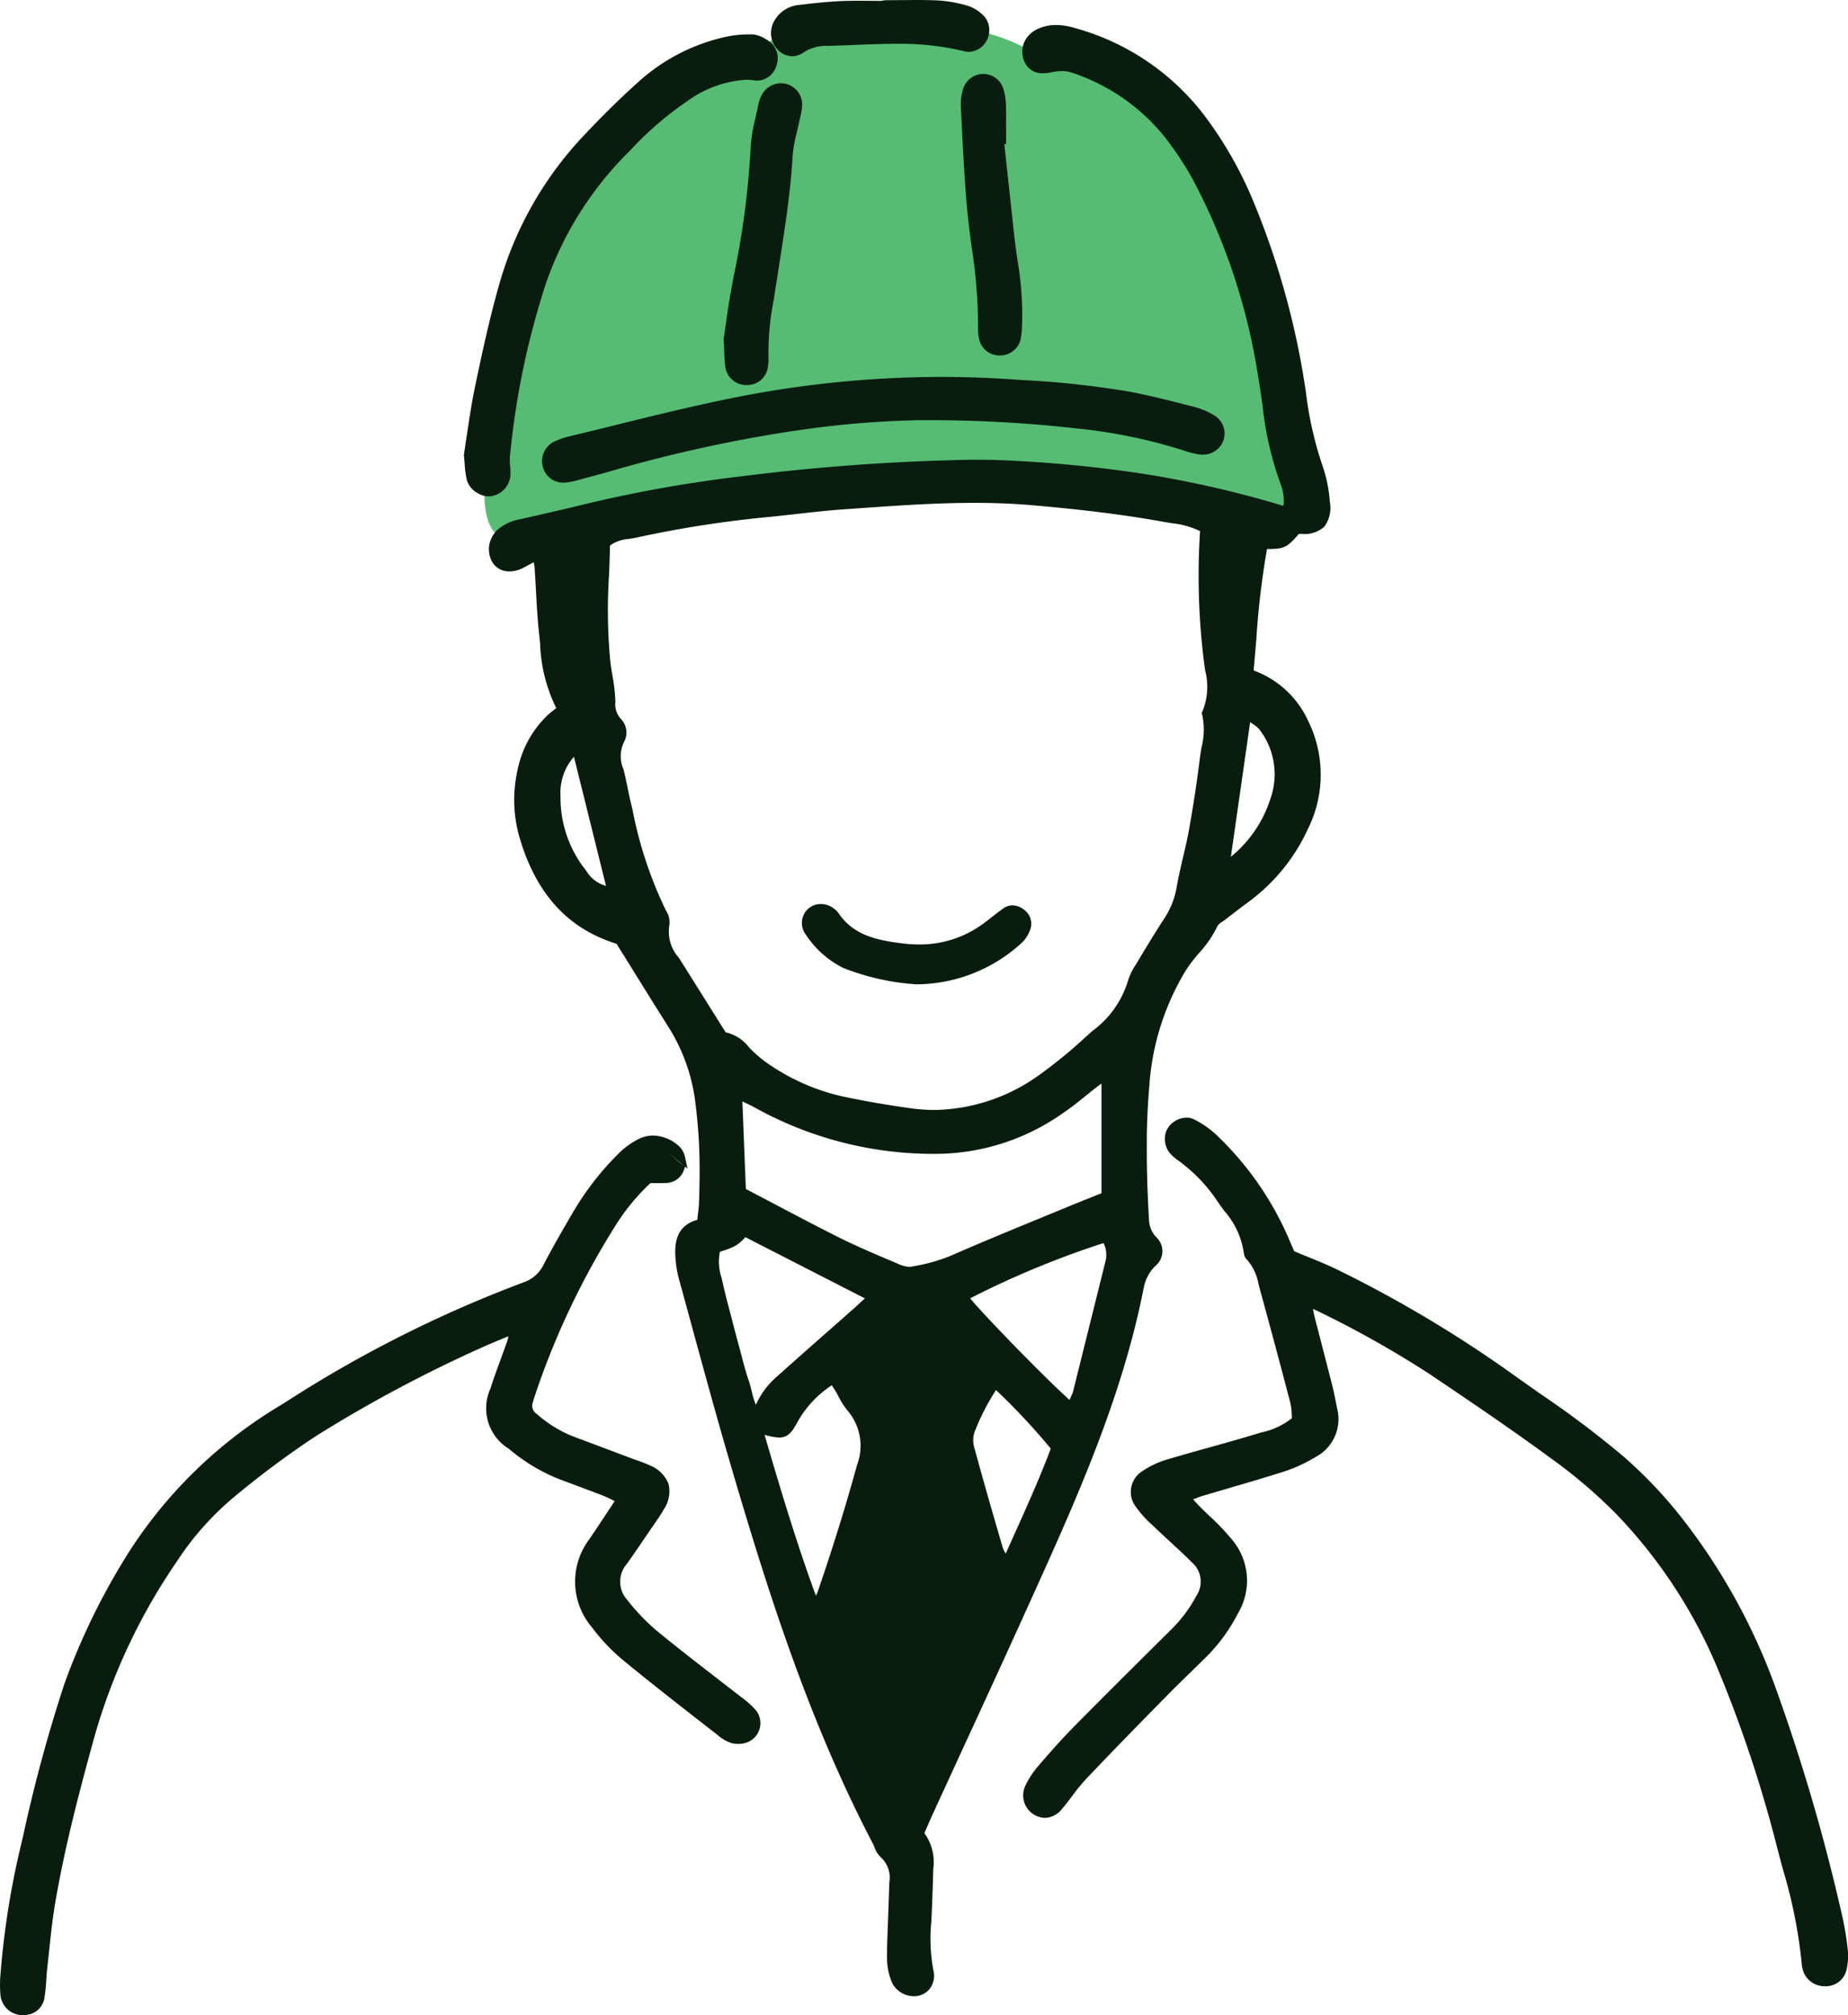
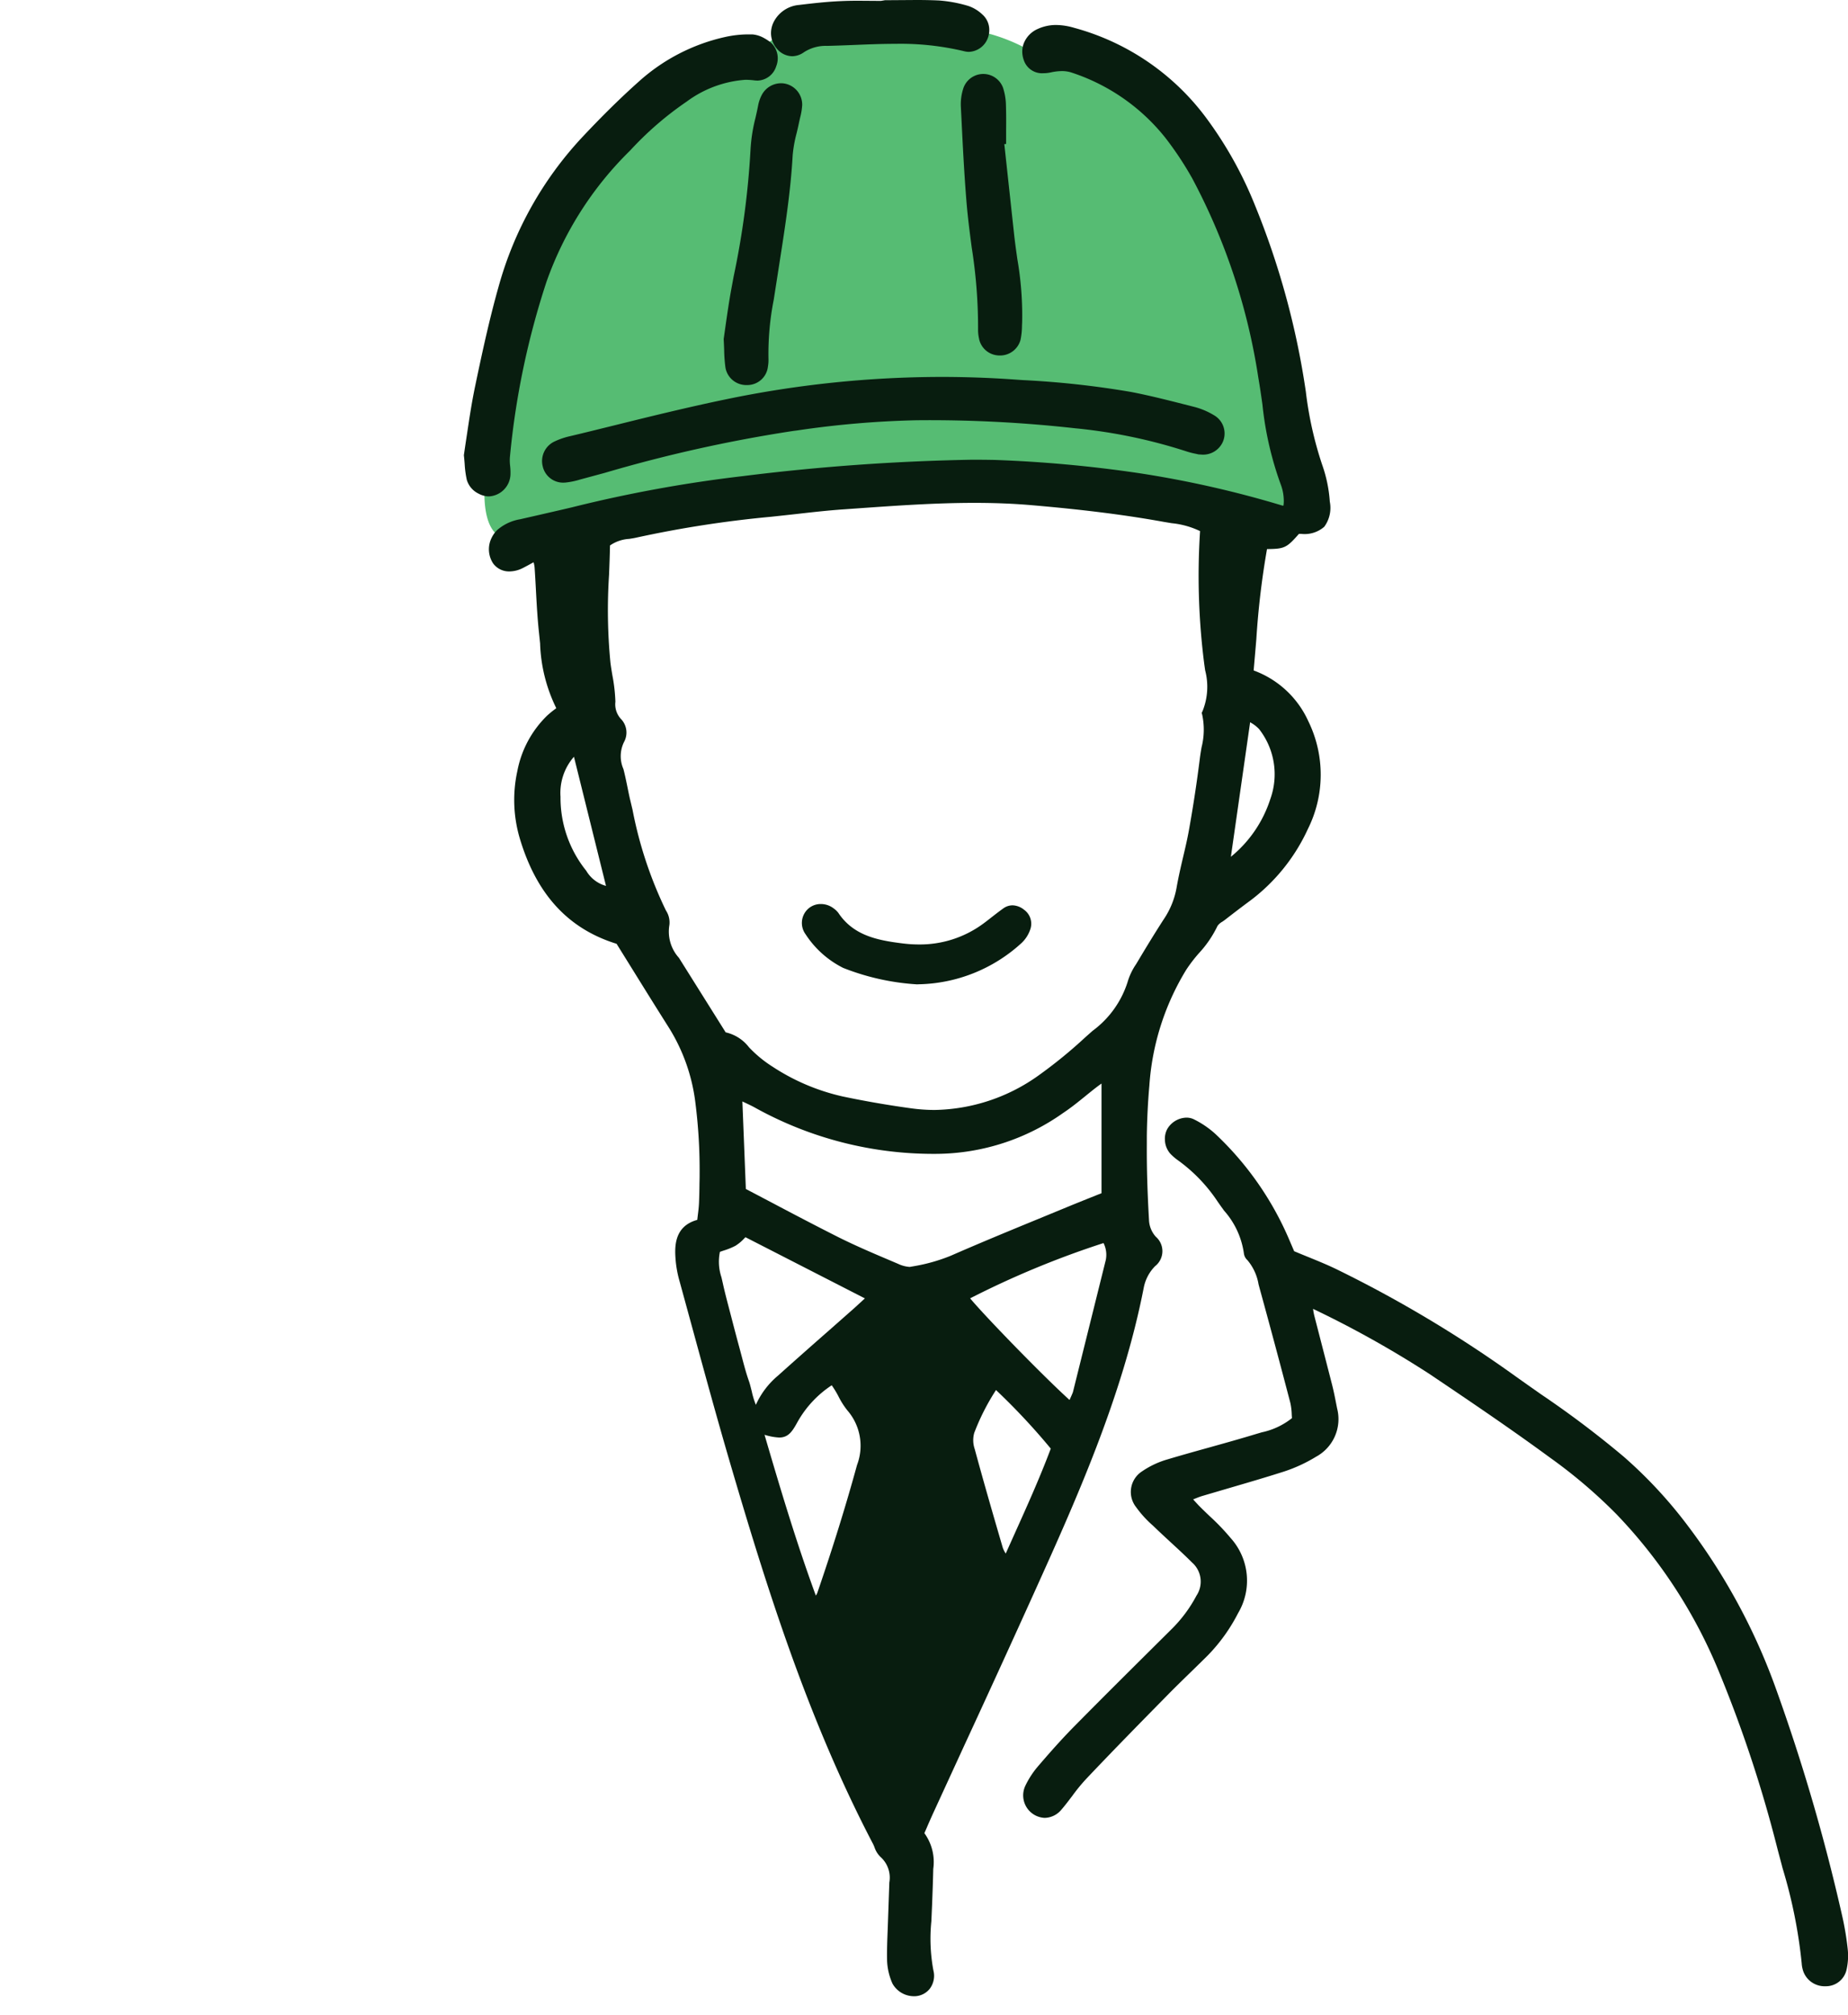
<svg xmlns="http://www.w3.org/2000/svg" id="グループ_493" data-name="グループ 493" width="102.74" height="112" viewBox="0 0 102.74 112">
  <defs>
    <clipPath id="clip-path">
      <rect id="長方形_636" data-name="長方形 636" width="102.74" height="112" fill="none" />
    </clipPath>
  </defs>
  <g id="グループ_492" data-name="グループ 492" clip-path="url(#clip-path)">
    <path id="パス_309" data-name="パス 309" d="M27.725,29.779c-.712-.46-.8-1.717-.794-2.426l0-.23h.229a.81.81,0,0,0,.753-.778,2.849,2.849,0,0,0-.019-.413,3.02,3.02,0,0,1-.013-.545,44.844,44.844,0,0,1,2.059-9.876,19.572,19.572,0,0,1,4.764-7.478A18.583,18.583,0,0,1,37.933,5.25a6.594,6.594,0,0,1,3.508-1.28,4.449,4.449,0,0,1,.58.039h.015a.673.673,0,0,0,.679-.458.734.734,0,0,0-.11-.776l-.181-.192.213-.155c.145-.106.291-.208.441-.307l.219-.145.117.236a.787.787,0,0,0,.116.174.7.7,0,0,0,.508.273.693.693,0,0,0,.4-.143,2.683,2.683,0,0,1,1.535-.431c.5-.012,1.007-.032,1.511-.052.767-.031,1.535-.062,2.3-.062A15.629,15.629,0,0,1,53.73,2.4a.53.53,0,0,0,.136.018.689.689,0,0,0,.6-.417l.06-.217.229.028a9.941,9.941,0,0,1,2.428.954l.109.059.012.124a1.01,1.01,0,0,0,.055.241A.609.609,0,0,0,58,3.605a1.548,1.548,0,0,0,.324-.037,3.441,3.441,0,0,1,.712-.083,2.169,2.169,0,0,1,.75.128,11.487,11.487,0,0,1,5.376,3.768,18.993,18.993,0,0,1,1.519,2.291,34.983,34.983,0,0,1,3.733,11.237c.086.5.159,1,.232,1.51a18.121,18.121,0,0,0,1.014,4.407,3,3,0,0,1,.18.862,2.18,2.18,0,0,1-.018.473l-.019.193-.015.233-.387-.022a.911.911,0,0,1-.24-.026,57.019,57.019,0,0,0-7.9-1.788,71.925,71.925,0,0,0-7.952-.729q-.63-.013-1.261-.013a118.885,118.885,0,0,0-12.673.907,74.735,74.735,0,0,0-9.447,1.722c-.617.148-1.237.288-1.855.43l-1.056.241a2.123,2.123,0,0,0-1.007.447l-.132.12Zm24.61-8.367a58.6,58.6,0,0,0-11.869,1.233c-2.054.426-4.131.937-6.138,1.431-.853.21-1.7.42-2.558.624a3.6,3.6,0,0,0-.723.247.735.735,0,0,0-.423.861.7.7,0,0,0,.7.551,3.807,3.807,0,0,0,.812-.159l1.359-.367a79.91,79.91,0,0,1,10.549-2.344l.2-.026a53.269,53.269,0,0,1,6.724-.572,72.971,72.971,0,0,1,8.839.448,29.605,29.605,0,0,1,6.275,1.3,3.776,3.776,0,0,0,.49.126l.166.037c.567,0,.732-.225.822-.441a.71.71,0,0,0-.306-.884,3.613,3.613,0,0,0-.93-.4L66.038,23c-1.064-.273-2.166-.556-3.257-.765a50.1,50.1,0,0,0-5.953-.649l-.493-.034c-1.326-.094-2.672-.142-4-.142M43.416,5.09a.758.758,0,0,0-.66.4,1.675,1.675,0,0,0-.151.452c-.045.236-.1.474-.152.713A8.793,8.793,0,0,0,42.192,8.3a46.559,46.559,0,0,1-.951,7.167l-.123.664c-.123.667-.22,1.339-.308,1.944l-.117.79c.017.183.024.391.032.581a7.945,7.945,0,0,0,.067.92.7.7,0,0,0,.726.569.689.689,0,0,0,.71-.638,1.614,1.614,0,0,0,.025-.353,15.724,15.724,0,0,1,.3-3.362l.325-2.094c.3-1.922.611-3.909.723-5.885A7.622,7.622,0,0,1,43.829,7.3c.047-.2.093-.391.132-.587l.063-.283a3.032,3.032,0,0,0,.1-.6.713.713,0,0,0-.6-.726ZM54.65,4.575A.73.73,0,0,0,54,5.05a2.345,2.345,0,0,0-.117.841l.025.508c.076,1.564.157,3.181.286,4.763.069.848.179,1.691.29,2.534a29.1,29.1,0,0,1,.358,4.642,1.635,1.635,0,0,0,.036.353.688.688,0,0,0,.614.595h.017a.732.732,0,0,0,.774-.5,3.485,3.485,0,0,0,.07-.7l.008-.2A17.742,17.742,0,0,0,56.1,14.47c-.066-.466-.132-.932-.184-1.4l-.6-5.5.148-.008V7.232c0-.447.007-.895-.009-1.34a2.913,2.913,0,0,0-.134-.857.692.692,0,0,0-.627-.458Z" fill="#56bc73" />
    <path id="パス_310" data-name="パス 310" d="M31.329,26.824a1.161,1.161,0,0,1-1.158-.914,1.2,1.2,0,0,1,.678-1.383,4.05,4.05,0,0,1,.814-.279c.851-.2,1.7-.413,2.554-.623,2.012-.5,4.092-1.008,6.155-1.435a59.112,59.112,0,0,1,11.964-1.242c1.338,0,2.695.048,4.031.142l.495.034a50.5,50.5,0,0,1,6.006.657c1.107.212,2.215.5,3.286.771l.285.073a4.124,4.124,0,0,1,1.053.452,1.169,1.169,0,0,1,.5,1.462,1.2,1.2,0,0,1-1.223.723l-.138-.008-.151-.034a4.258,4.258,0,0,1-.548-.143A29.226,29.226,0,0,0,59.752,23.8a72.717,72.717,0,0,0-8.782-.444,52.792,52.792,0,0,0-6.666.569l-.2.025a79.509,79.509,0,0,0-10.487,2.332l-1.357.366a4.274,4.274,0,0,1-.846.173Z" fill="#081d0f" />
    <path id="パス_311" data-name="パス 311" d="M101.421,110.39a1.266,1.266,0,0,1-.472-.1,1.246,1.246,0,0,1-.733-.858,1.541,1.541,0,0,1-.05-.316,27.661,27.661,0,0,0-1.061-5.281c-.1-.39-.209-.782-.309-1.173A71.95,71.95,0,0,0,95.562,92.9a27.912,27.912,0,0,0-5.707-8.758,28.29,28.29,0,0,0-3.695-3.141c-2.165-1.589-4.4-3.1-6.693-4.643A57.211,57.211,0,0,0,73,72.742a3.224,3.224,0,0,0,.07.384s.81,3.135.983,3.815c.1.389.176.783.253,1.177l.032.162a2.376,2.376,0,0,1-1.173,2.681,8.438,8.438,0,0,1-1.764.817c-1,.32-2.008.615-3.015.909l-1.538.452c-.158.047-.309.109-.489.182l-.026.01c.131.144.241.267.357.385.181.183.37.363.558.543a12.49,12.49,0,0,1,1.169,1.218,3.537,3.537,0,0,1,.413,4.179,9.62,9.62,0,0,1-1.7,2.363q-.456.452-.918.9c-.44.429-.88.856-1.31,1.294-1.525,1.55-3.047,3.1-4.541,4.68a10.184,10.184,0,0,0-.748.918c-.2.261-.394.523-.609.769a1.236,1.236,0,0,1-.928.451A1.251,1.251,0,0,1,57,99.255a4.92,4.92,0,0,1,.693-1.072c.619-.722,1.293-1.49,2.021-2.228,1.507-1.527,3.029-3.038,4.55-4.549l.841-.835a7.627,7.627,0,0,0,1.414-1.893,1.409,1.409,0,0,0-.244-1.837c-.4-.4-.81-.776-1.222-1.156-.319-.295-.638-.59-.95-.892a6.039,6.039,0,0,1-.942-1.033,1.361,1.361,0,0,1,.342-1.994,4.884,4.884,0,0,1,1.407-.659c.781-.234,1.567-.453,2.352-.671.87-.243,1.739-.486,2.6-.748l.288-.085a4.018,4.018,0,0,0,1.677-.788c-.005-.066-.009-.135-.013-.2a3.367,3.367,0,0,0-.081-.662q-.841-3.217-1.723-6.422l-.041-.155a2.791,2.791,0,0,0-.614-1.336.613.613,0,0,1-.2-.378,4.527,4.527,0,0,0-1.1-2.376c-.118-.164-.239-.329-.352-.494A8.9,8.9,0,0,0,65.51,64.5a2.92,2.92,0,0,1-.447-.382,1.219,1.219,0,0,1-.3-.781,1.143,1.143,0,0,1,.132-.591,1.274,1.274,0,0,1,1.062-.632.946.946,0,0,1,.442.106,5.21,5.21,0,0,1,1.163.794,17.486,17.486,0,0,1,4.087,5.824l.3.7c.281.118.545.226.8.329.57.233,1.079.441,1.569.68a69.014,69.014,0,0,1,9.936,5.941c.478.342.96.679,1.44,1.016a54.421,54.421,0,0,1,4.577,3.453,25.137,25.137,0,0,1,3.542,3.811,34.064,34.064,0,0,1,4.929,9.108,106.747,106.747,0,0,1,3.659,12.535,16.173,16.173,0,0,1,.322,1.9,3.482,3.482,0,0,1-.063,1.153,1.174,1.174,0,0,1-1.152.925Z" fill="#081d0f" />
    <path id="パス_312" data-name="パス 312" d="M55.436,19.748a1.156,1.156,0,0,1-1.014-.968,2.154,2.154,0,0,1-.046-.453,28.57,28.57,0,0,0-.353-4.57c-.112-.851-.223-1.7-.292-2.556-.131-1.591-.21-3.211-.287-4.779l-.026-.508a2.856,2.856,0,0,1,.139-1.007,1.17,1.17,0,0,1,2.21-.021,3.343,3.343,0,0,1,.159.991c.015.45.013.905.009,1.359l0,.767-.1.005.544,5.012c.05.462.116.923.181,1.385a18.209,18.209,0,0,1,.266,3.509l-.009.193a3.885,3.885,0,0,1-.083.79,1.177,1.177,0,0,1-1.149.86s-.1,0-.149-.009" fill="#081d0f" />
    <path id="パス_313" data-name="パス 313" d="M44.038,3.125a1.133,1.133,0,0,1-.857-.431A1.216,1.216,0,0,1,43,2.419a1.313,1.313,0,0,1-.136-.586,1.415,1.415,0,0,1,.178-.666A1.751,1.751,0,0,1,44.426.275c.741-.089,1.531-.18,2.316-.213.329-.016.659-.021.989-.021L48.972.05,49.2.012,50.944,0c.418,0,.836.007,1.254.026a7.574,7.574,0,0,1,1.639.306,2.109,2.109,0,0,1,.775.47,1.137,1.137,0,0,1,.381.74,1.242,1.242,0,0,1-.078.581,1.171,1.171,0,0,1-1.049.759,1.03,1.03,0,0,1-.252-.032,15.183,15.183,0,0,0-3.83-.414c-.762,0-1.523.031-2.284.062-.506.02-1.012.04-1.517.052A2.216,2.216,0,0,0,44.7,2.9a1.159,1.159,0,0,1-.664.226" fill="#081d0f" />
    <path id="パス_314" data-name="パス 314" d="M41.518,21.4a1.172,1.172,0,0,1-1.185-.961,8.146,8.146,0,0,1-.073-.976c-.007-.186-.014-.391-.027-.62l.118-.835c.088-.61.186-1.288.31-1.96l.123-.665a46.322,46.322,0,0,0,.943-7.095A9.1,9.1,0,0,1,42,6.556c.053-.234.106-.468.15-.7a2.123,2.123,0,0,1,.2-.577,1.213,1.213,0,0,1,1.072-.652,1.126,1.126,0,0,1,.193.016,1.191,1.191,0,0,1,.983,1.195,3.5,3.5,0,0,1-.115.7l-.06.266c-.04.2-.087.4-.135.6a7.192,7.192,0,0,0-.219,1.226c-.112,2-.424,4-.726,5.93l-.327,2.1a15.472,15.472,0,0,0-.293,3.264,2.154,2.154,0,0,1-.03.452A1.152,1.152,0,0,1,41.546,21.4Z" fill="#081d0f" />
-     <path id="パス_315" data-name="パス 315" d="M1.294,112a1.2,1.2,0,0,1-.172-.011A1.241,1.241,0,0,1,.028,110.91a6.75,6.75,0,0,1,.006-1.267,46.139,46.139,0,0,1,1.079-6.875l.187-.8a84.086,84.086,0,0,1,2.285-8.4A37.556,37.556,0,0,1,7.268,86.1a25.6,25.6,0,0,1,8.466-8.081,68.883,68.883,0,0,1,13.355-6.744,1.936,1.936,0,0,0,1.145-1.014c.516-.992,1.088-1.973,1.641-2.92a15.942,15.942,0,0,1,2.485-3.2,4.292,4.292,0,0,1,1.148-.84,1.841,1.841,0,0,1,.806-.192,2.217,2.217,0,0,1,1.344.511,1.16,1.16,0,0,1,.426.682l.14.649-.134-.109L38.032,65a1.068,1.068,0,0,1-1.022.747c-.1,0-.2.006-.307.006l-.541,0a11.684,11.684,0,0,0-1.912,2.311,43.8,43.8,0,0,0-4.385,9.123l-.081.241c-.057.174-.115.347-.164.523a.523.523,0,0,0,.192.607A6.977,6.977,0,0,0,31.8,79.808c.7.259,3.3,1.24,3.3,1.24l.31.111a6.827,6.827,0,0,1,.723.285,1.809,1.809,0,0,1,1.033,1.029,1.762,1.762,0,0,1-.254,1.4c-.161.286-.35.558-.537.828l-.293.427c-.409.605-.819,1.209-1.241,1.8a1.5,1.5,0,0,0,.023,1.98,11.634,11.634,0,0,0,1.652,1.726c1,.823,2.02,1.616,3.043,2.408L41.183,94.3a5.231,5.231,0,0,1,.78.68,1.143,1.143,0,0,1-.391,1.84,1.305,1.305,0,0,1-.526.1,1.644,1.644,0,0,1-.4-.051,2.217,2.217,0,0,1-.75-.444L38.8,95.574c-1.394-1.09-2.789-2.18-4.156-3.305a10.543,10.543,0,0,1-1.718-1.807,3.916,3.916,0,0,1-.152-4.933c.368-.538.726-1.08,1.1-1.65l.3-.455-.084-.041c-.19-.094-.36-.18-.538-.249-.444-.174-.891-.341-1.337-.508l-1.073-.4a10,10,0,0,1-2.852-1.707,2.64,2.64,0,0,1-1.02-3.355c.18-.575.389-1.145.6-1.713l.309-.855c.034-.1.065-.21.092-.308a.156.156,0,0,0-.036,0,.228.228,0,0,0-.093.025l-.552.233c-.274.114-.549.229-.819.352A76.063,76.063,0,0,0,17.583,79.8a50.589,50.589,0,0,0-4.431,3.283,16.157,16.157,0,0,0-3.321,3.7,33.253,33.253,0,0,0-4.614,9.857c-.791,2.88-1.608,5.956-2.144,9.1-.152.889-.249,1.806-.343,2.694l-.1.933c-.025.211-.04.424-.054.636a9.839,9.839,0,0,1-.1,1,1.123,1.123,0,0,1-.839.949,1.411,1.411,0,0,1-.339.041M37.275,64.145a5.569,5.569,0,0,0,.677.59l.059.043-.3-.247c-.149-.122-.295-.251-.435-.386" fill="#081d0f" />
    <path id="パス_316" data-name="パス 316" d="M50.8,110.943a1.372,1.372,0,0,1-1.182-.7,3.442,3.442,0,0,1-.3-1.262c-.014-.591.011-1.185.035-1.779l.09-2.583a1.543,1.543,0,0,0-.481-1.408,1.316,1.316,0,0,1-.348-.557c-.031-.075-.062-.15-.1-.217-3.637-6.964-5.927-14.32-7.961-21.256-.718-2.455-1.392-4.924-2.066-7.393l-.7-2.558a6.215,6.215,0,0,1-.216-1.1c-.061-.693-.173-1.958,1.193-2.333l.031-.26c.031-.247.059-.471.067-.7.014-.355.023-.705.025-1.06.006-.184.008-.361.008-.538a29.516,29.516,0,0,0-.232-3.931,10.194,10.194,0,0,0-1.494-4.223C36.51,56.044,35.86,55,35.193,53.924l-.914-1.471c-2.691-.832-4.45-2.746-5.38-5.853a7.519,7.519,0,0,1-.138-3.743A5.812,5.812,0,0,1,30.4,39.789a4.94,4.94,0,0,1,.46-.379l.067-.051a8.759,8.759,0,0,1-.9-3.6l-.058-.56c-.087-.8-.131-1.6-.174-2.4-.023-.425-.045-.847-.075-1.272a1.718,1.718,0,0,0-.055-.278l-.053.028c-.2.11-.377.207-.56.3a1.666,1.666,0,0,1-.724.181,1.092,1.092,0,0,1-.914-.448,1.427,1.427,0,0,1-.066-1.451,1.5,1.5,0,0,1,.24-.345,1.013,1.013,0,0,1,.118-.11,2.573,2.573,0,0,1,1.2-.543l1.058-.241c.616-.142,1.233-.282,1.848-.428a75.14,75.14,0,0,1,9.506-1.733,119.318,119.318,0,0,1,12.723-.909q.636,0,1.272.012a72.447,72.447,0,0,1,8,.733,57.757,57.757,0,0,1,7.968,1.8.455.455,0,0,0,.073.008,1.767,1.767,0,0,0,.016-.364A2.6,2.6,0,0,0,71.231,27a18.489,18.489,0,0,1-1.046-4.521c-.071-.5-.143-1-.229-1.495A34.525,34.525,0,0,0,66.275,9.9a18.344,18.344,0,0,0-1.48-2.233,11.051,11.051,0,0,0-5.167-3.616,1.717,1.717,0,0,0-.591-.1,3,3,0,0,0-.617.073A1.984,1.984,0,0,1,58,4.07a1.066,1.066,0,0,1-1.08-.724,1.433,1.433,0,0,1-.081-.355,1.3,1.3,0,0,1,.085-.6,1.465,1.465,0,0,1,.769-.782,2.426,2.426,0,0,1,1.024-.22,3.658,3.658,0,0,1,1,.157,13.561,13.561,0,0,1,7.3,4.95,21.7,21.7,0,0,1,2.748,4.9A44.339,44.339,0,0,1,72.6,21.779a20.276,20.276,0,0,0,.908,4.056,7.645,7.645,0,0,1,.423,2.048,1.772,1.772,0,0,1-.31,1.394,1.657,1.657,0,0,1-1.289.393l-.116,0c-.677.771-.8.839-1.776.845a45.192,45.192,0,0,0-.593,5c-.048.58-.1,1.163-.15,1.747a5.353,5.353,0,0,1,3.043,2.828,6.753,6.753,0,0,1-.026,5.979,10.4,10.4,0,0,1-3.192,3.974c-.473.347-.939.706-1.4,1.063-.051.041-.109.081-.166.119a.82.82,0,0,0-.268.233,6.042,6.042,0,0,1-1.028,1.511,8.225,8.225,0,0,0-.712.929,14.154,14.154,0,0,0-2.049,6.438c-.08.9-.127,1.834-.141,2.783l0,.486c-.009,1.255.03,2.619.12,4.173a1.482,1.482,0,0,0,.38.956,1.059,1.059,0,0,1-.042,1.636,2.34,2.34,0,0,0-.626,1.18c-1.189,6.108-3.808,11.9-6.118,17.014q-1.908,4.219-3.854,8.424l-1.75,3.808c-.132.289-.258.58-.377.856l-.1.229a2.724,2.724,0,0,1,.494,1.984c-.015.662-.04,1.323-.065,1.984l-.041.926a9.635,9.635,0,0,0,.112,2.728,1.2,1.2,0,0,1-.206,1.032,1.112,1.112,0,0,1-.875.409m-8.305-31.2c.924,3.155,1.789,6.035,2.851,8.933a.667.667,0,0,0,.08-.143c.861-2.506,1.585-4.833,2.21-7.112a3,3,0,0,0-.533-3.033,4.457,4.457,0,0,1-.507-.8,5.273,5.273,0,0,0-.366-.6,5.881,5.881,0,0,0-1.912,2.058c-.281.511-.5.846-1.01.846a3.239,3.239,0,0,1-.779-.142l-.034-.008m12.869-2.49a12.543,12.543,0,0,0-1.212,2.385,1.519,1.519,0,0,0,.029.9c.495,1.829,1.024,3.651,1.556,5.47a1.536,1.536,0,0,0,.167.333l.452-1.008c.744-1.651,1.446-3.211,2.052-4.824a36.405,36.405,0,0,0-3.044-3.254M40.024,69.573a2.719,2.719,0,0,0,.085,1.414l.074.322c.1.459.218.91.337,1.364l.121.463c.159.614.319,1.225.485,1.833l.117.442c.121.458.241.917.4,1.364.061.177.1.361.151.549a4.357,4.357,0,0,0,.229.751,4.532,4.532,0,0,1,1.223-1.616q1.419-1.271,2.855-2.529l1.407-1.242c.183-.166.365-.334.576-.528l-6.64-3.4-.087.088a2.31,2.31,0,0,1-.472.389,3.767,3.767,0,0,1-.654.265Zm13.911,2.584c.8.966,3.99,4.254,5.526,5.649l.01-.023c.072-.157.128-.282.177-.408l1.827-7.343a1.455,1.455,0,0,0-.124-.947,50.482,50.482,0,0,0-7.416,3.072M42.9,66.833c1.249.66,2.47,1.3,3.7,1.92,1,.5,2.053.945,3.07,1.376l.265.113a1.762,1.762,0,0,0,.642.169l.328-.057a9.717,9.717,0,0,0,1.948-.562c1.6-.7,3.217-1.368,4.834-2.032l1.812-.746c.377-.156,1.74-.7,1.74-.7,0-2.066,0-4.079,0-6.094-.092.065-.192.137-.29.213-.2.153-.392.31-.587.468-.409.332-.818.664-1.255.953a12.307,12.307,0,0,1-6.97,2.273A20.441,20.441,0,0,1,41.97,61.557c-.193-.109-.4-.2-.637-.314l-.06-.028.193,4.864Zm-2.556-9.458a2.25,2.25,0,0,1,1.293.826,6.793,6.793,0,0,0,1.306,1.077,11.807,11.807,0,0,0,3.9,1.658c1.255.265,2.552.489,3.853.666a9.626,9.626,0,0,0,1.262.086,10.2,10.2,0,0,0,5.769-1.91,26.3,26.3,0,0,0,2.62-2.138l.394-.349a5.393,5.393,0,0,0,1.946-2.708,3.483,3.483,0,0,1,.47-.991l.1-.165c.464-.78.939-1.557,1.431-2.32a4.548,4.548,0,0,0,.724-1.774c.1-.567.227-1.126.36-1.687.118-.5.236-1,.325-1.5.236-1.308.442-2.658.611-4.014.025-.2.059-.4.093-.6a3.976,3.976,0,0,0,.033-1.823l-.028-.091.044-.082A3.607,3.607,0,0,0,67,37.253l-.051-.36a38.508,38.508,0,0,1-.231-7.376,4.725,4.725,0,0,0-1.578-.44l-.424-.07c-2.142-.389-4.487-.684-7.379-.932-1-.086-2.04-.127-3.177-.127-2.167,0-4.37.156-6.5.307l-.737.052c-.893.061-1.783.162-2.673.263-.457.051-.913.1-1.369.149A61.922,61.922,0,0,0,35.4,29.874c-.136.032-.277.053-.421.076a2.083,2.083,0,0,0-1.066.365c-.011.546-.031,1.092-.053,1.637a30.168,30.168,0,0,0,.077,4.871c.03.237.069.475.109.712A9.334,9.334,0,0,1,34.213,39a1.2,1.2,0,0,0,.294.942,1.088,1.088,0,0,1,.184,1.3,1.782,1.782,0,0,0-.031,1.5c.089.346.156.674.223,1,.051.251.1.5.161.75l.123.517A22.568,22.568,0,0,0,37.022,50.6a1.21,1.21,0,0,1,.193.811,2.173,2.173,0,0,0,.531,1.823ZM31.909,42.058a3.052,3.052,0,0,0-.747,2.224,6.461,6.461,0,0,0,1.429,4.11,1.832,1.832,0,0,0,1.1.843Zm36.522,5.56.012-.01a6.841,6.841,0,0,0,2.181-3.2A4.071,4.071,0,0,0,70,40.521a1.916,1.916,0,0,0-.436-.343l-.062-.041Z" fill="#081d0f" />
    <path id="パス_317" data-name="パス 317" d="M27.163,27.589a1.264,1.264,0,0,1-.563-.157,1.246,1.246,0,0,1-.648-.763,5.568,5.568,0,0,1-.119-.887c-.011-.15-.025-.31-.044-.483.061-.425.117-.8.175-1.179.13-.867.264-1.765.452-2.659.394-1.883.792-3.725,1.313-5.566a19.924,19.924,0,0,1,4.679-8.311c1.1-1.17,2.119-2.171,3.116-3.059a10.6,10.6,0,0,1,4.763-2.463A6.044,6.044,0,0,1,41.6,1.911l.219,0a1.584,1.584,0,0,1,.664.208,2.754,2.754,0,0,1,.312.2,1.244,1.244,0,0,1,.145.13,1.194,1.194,0,0,1,.213,1.236A1.126,1.126,0,0,1,42.1,4.48l-.143-.01a4.013,4.013,0,0,0-.518-.035A6.215,6.215,0,0,0,38.18,5.644,18.178,18.178,0,0,0,35.038,8.36a19.084,19.084,0,0,0-4.655,7.3,44.329,44.329,0,0,0-2.037,9.772,2.484,2.484,0,0,0,.014.455,3.358,3.358,0,0,1,.02.48,1.265,1.265,0,0,1-1.155,1.218h-.062Z" fill="#081d0f" />
    <path id="パス_318" data-name="パス 318" d="M51.006,54.709a13.4,13.4,0,0,1-4.129-.916,5.348,5.348,0,0,1-2.089-1.867,1.063,1.063,0,0,1,.151-1.427,1.041,1.041,0,0,1,.7-.256,1.164,1.164,0,0,1,.725.256,1.1,1.1,0,0,1,.246.239c.846,1.269,2.195,1.527,3.621,1.7a7.422,7.422,0,0,0,.862.052,5.932,5.932,0,0,0,3.6-1.178c.144-.106.285-.216.425-.327.218-.169.436-.339.662-.5a.881.881,0,0,1,.51-.17,1.062,1.062,0,0,1,.641.244.955.955,0,0,1,.345,1.1,1.836,1.836,0,0,1-.5.766,8.711,8.711,0,0,1-5.739,2.279h-.028Z" fill="#081d0f" />
  </g>
</svg>